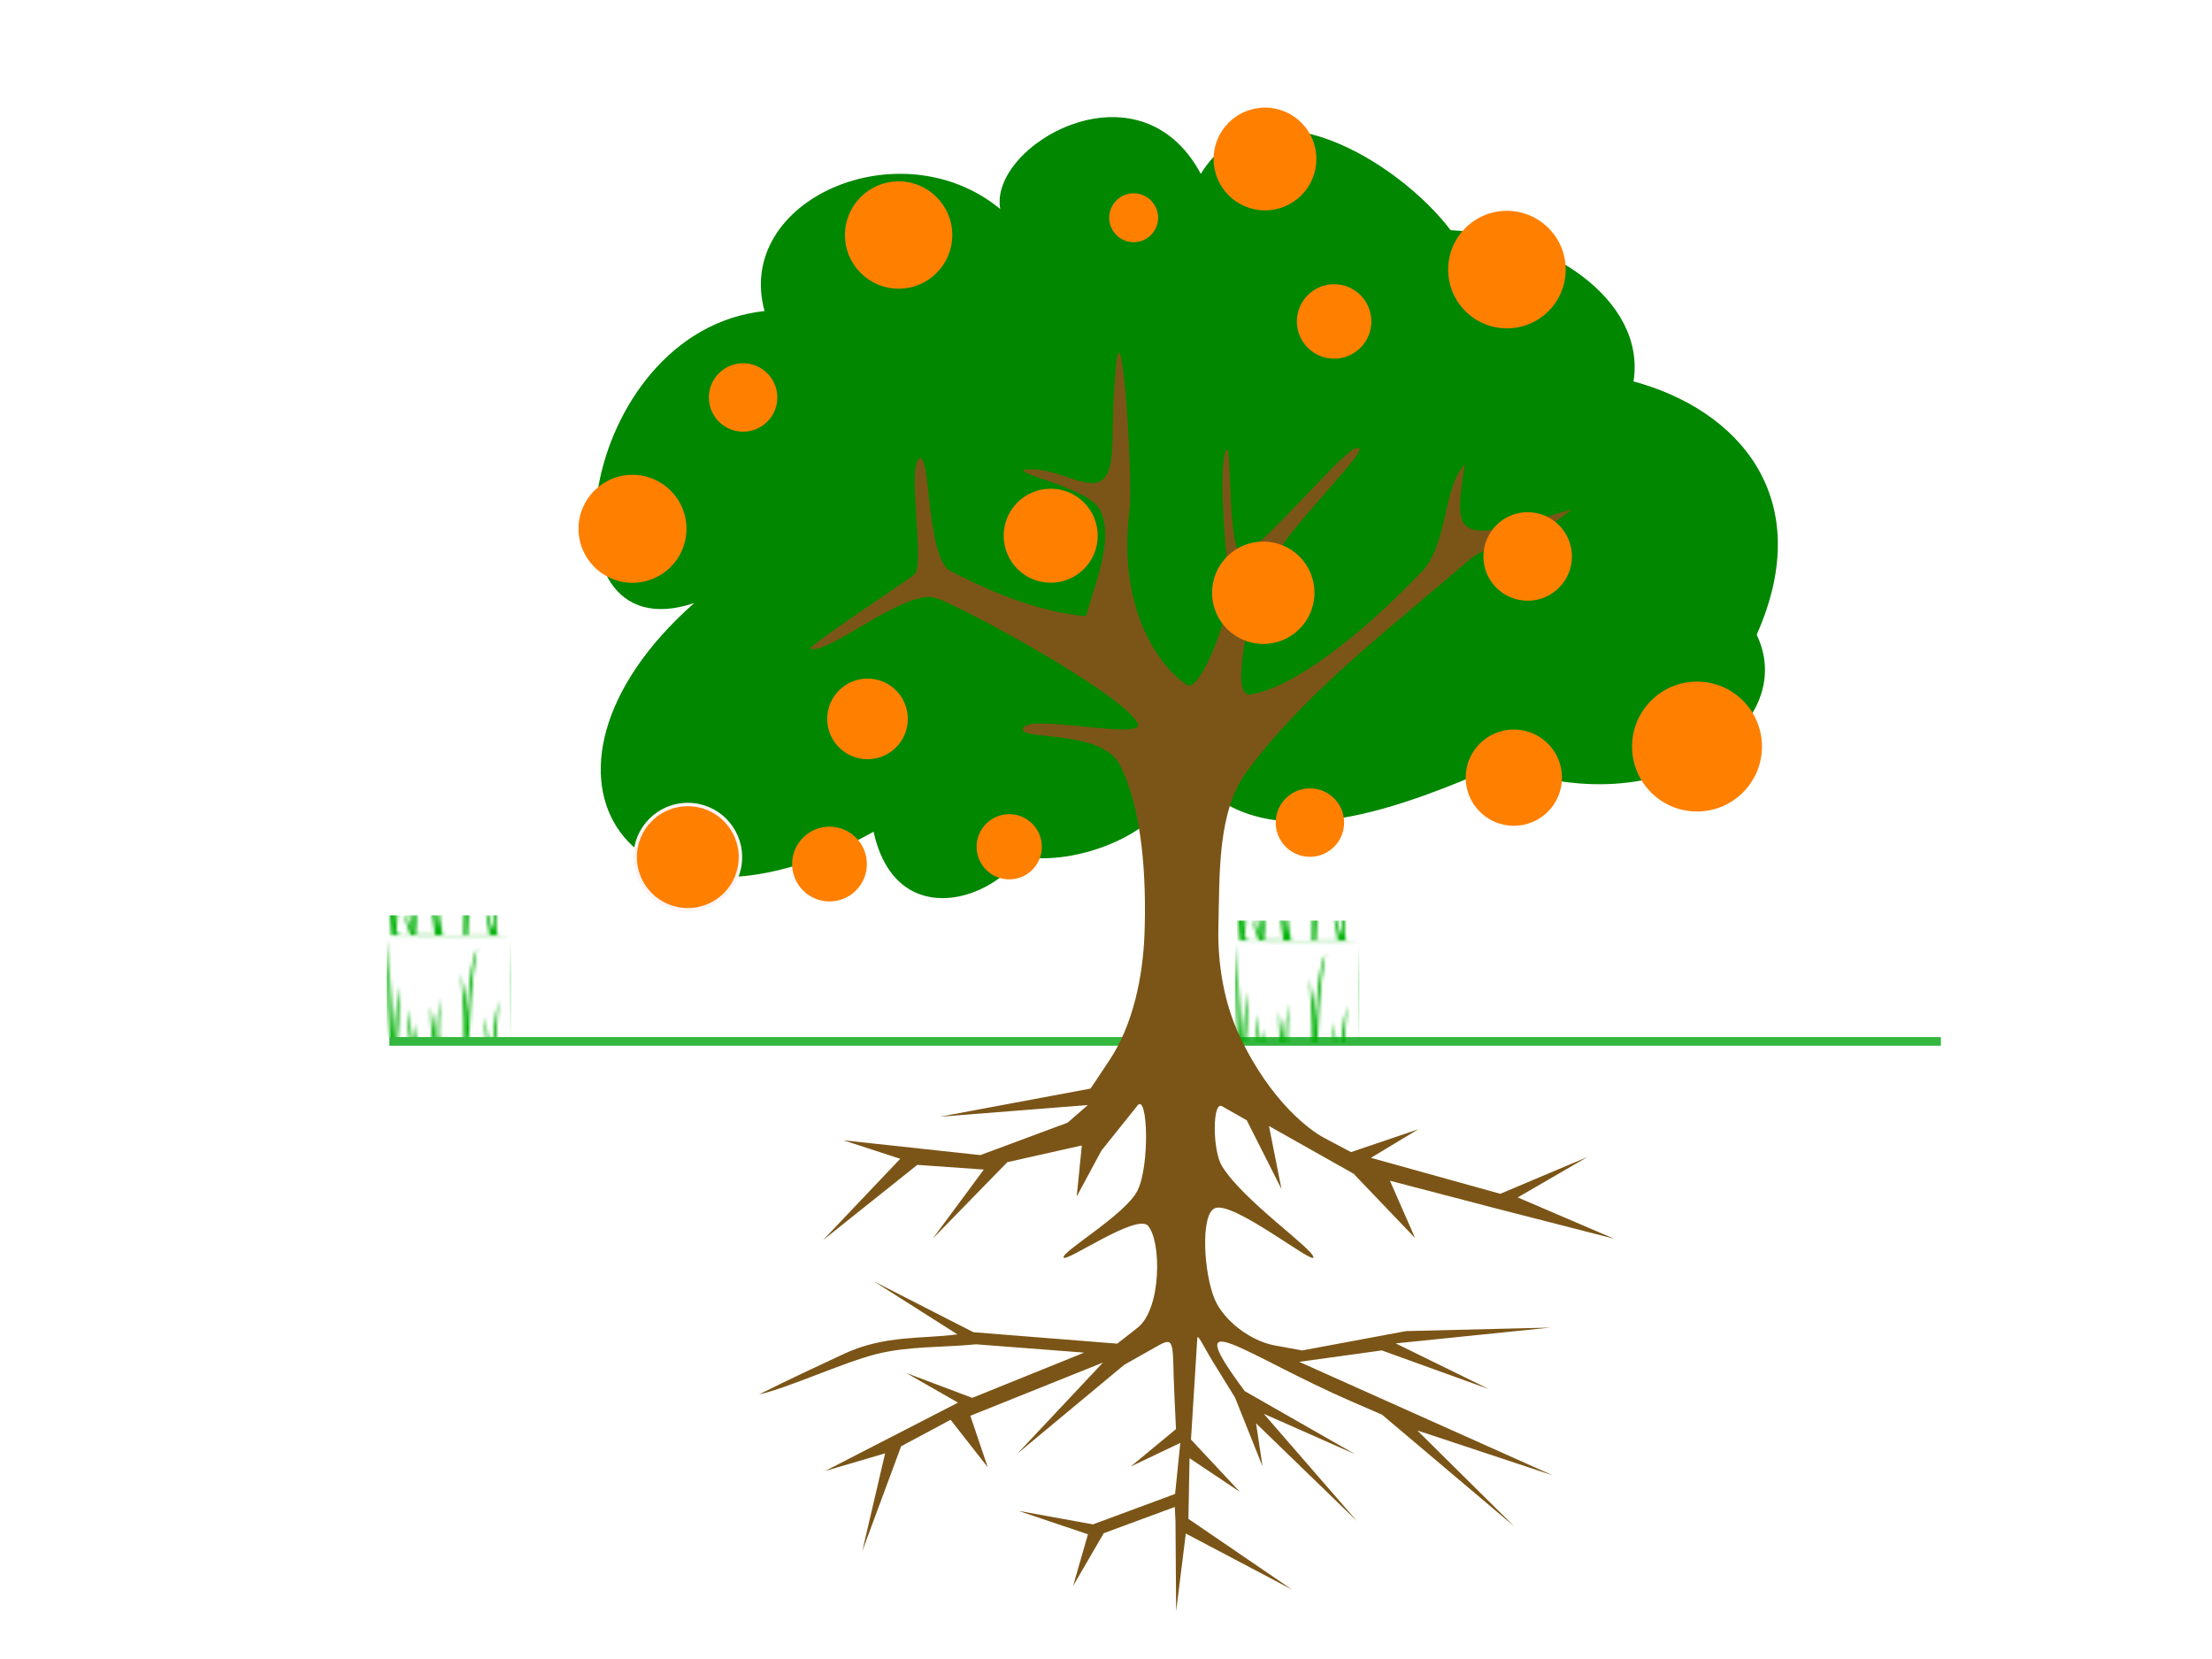
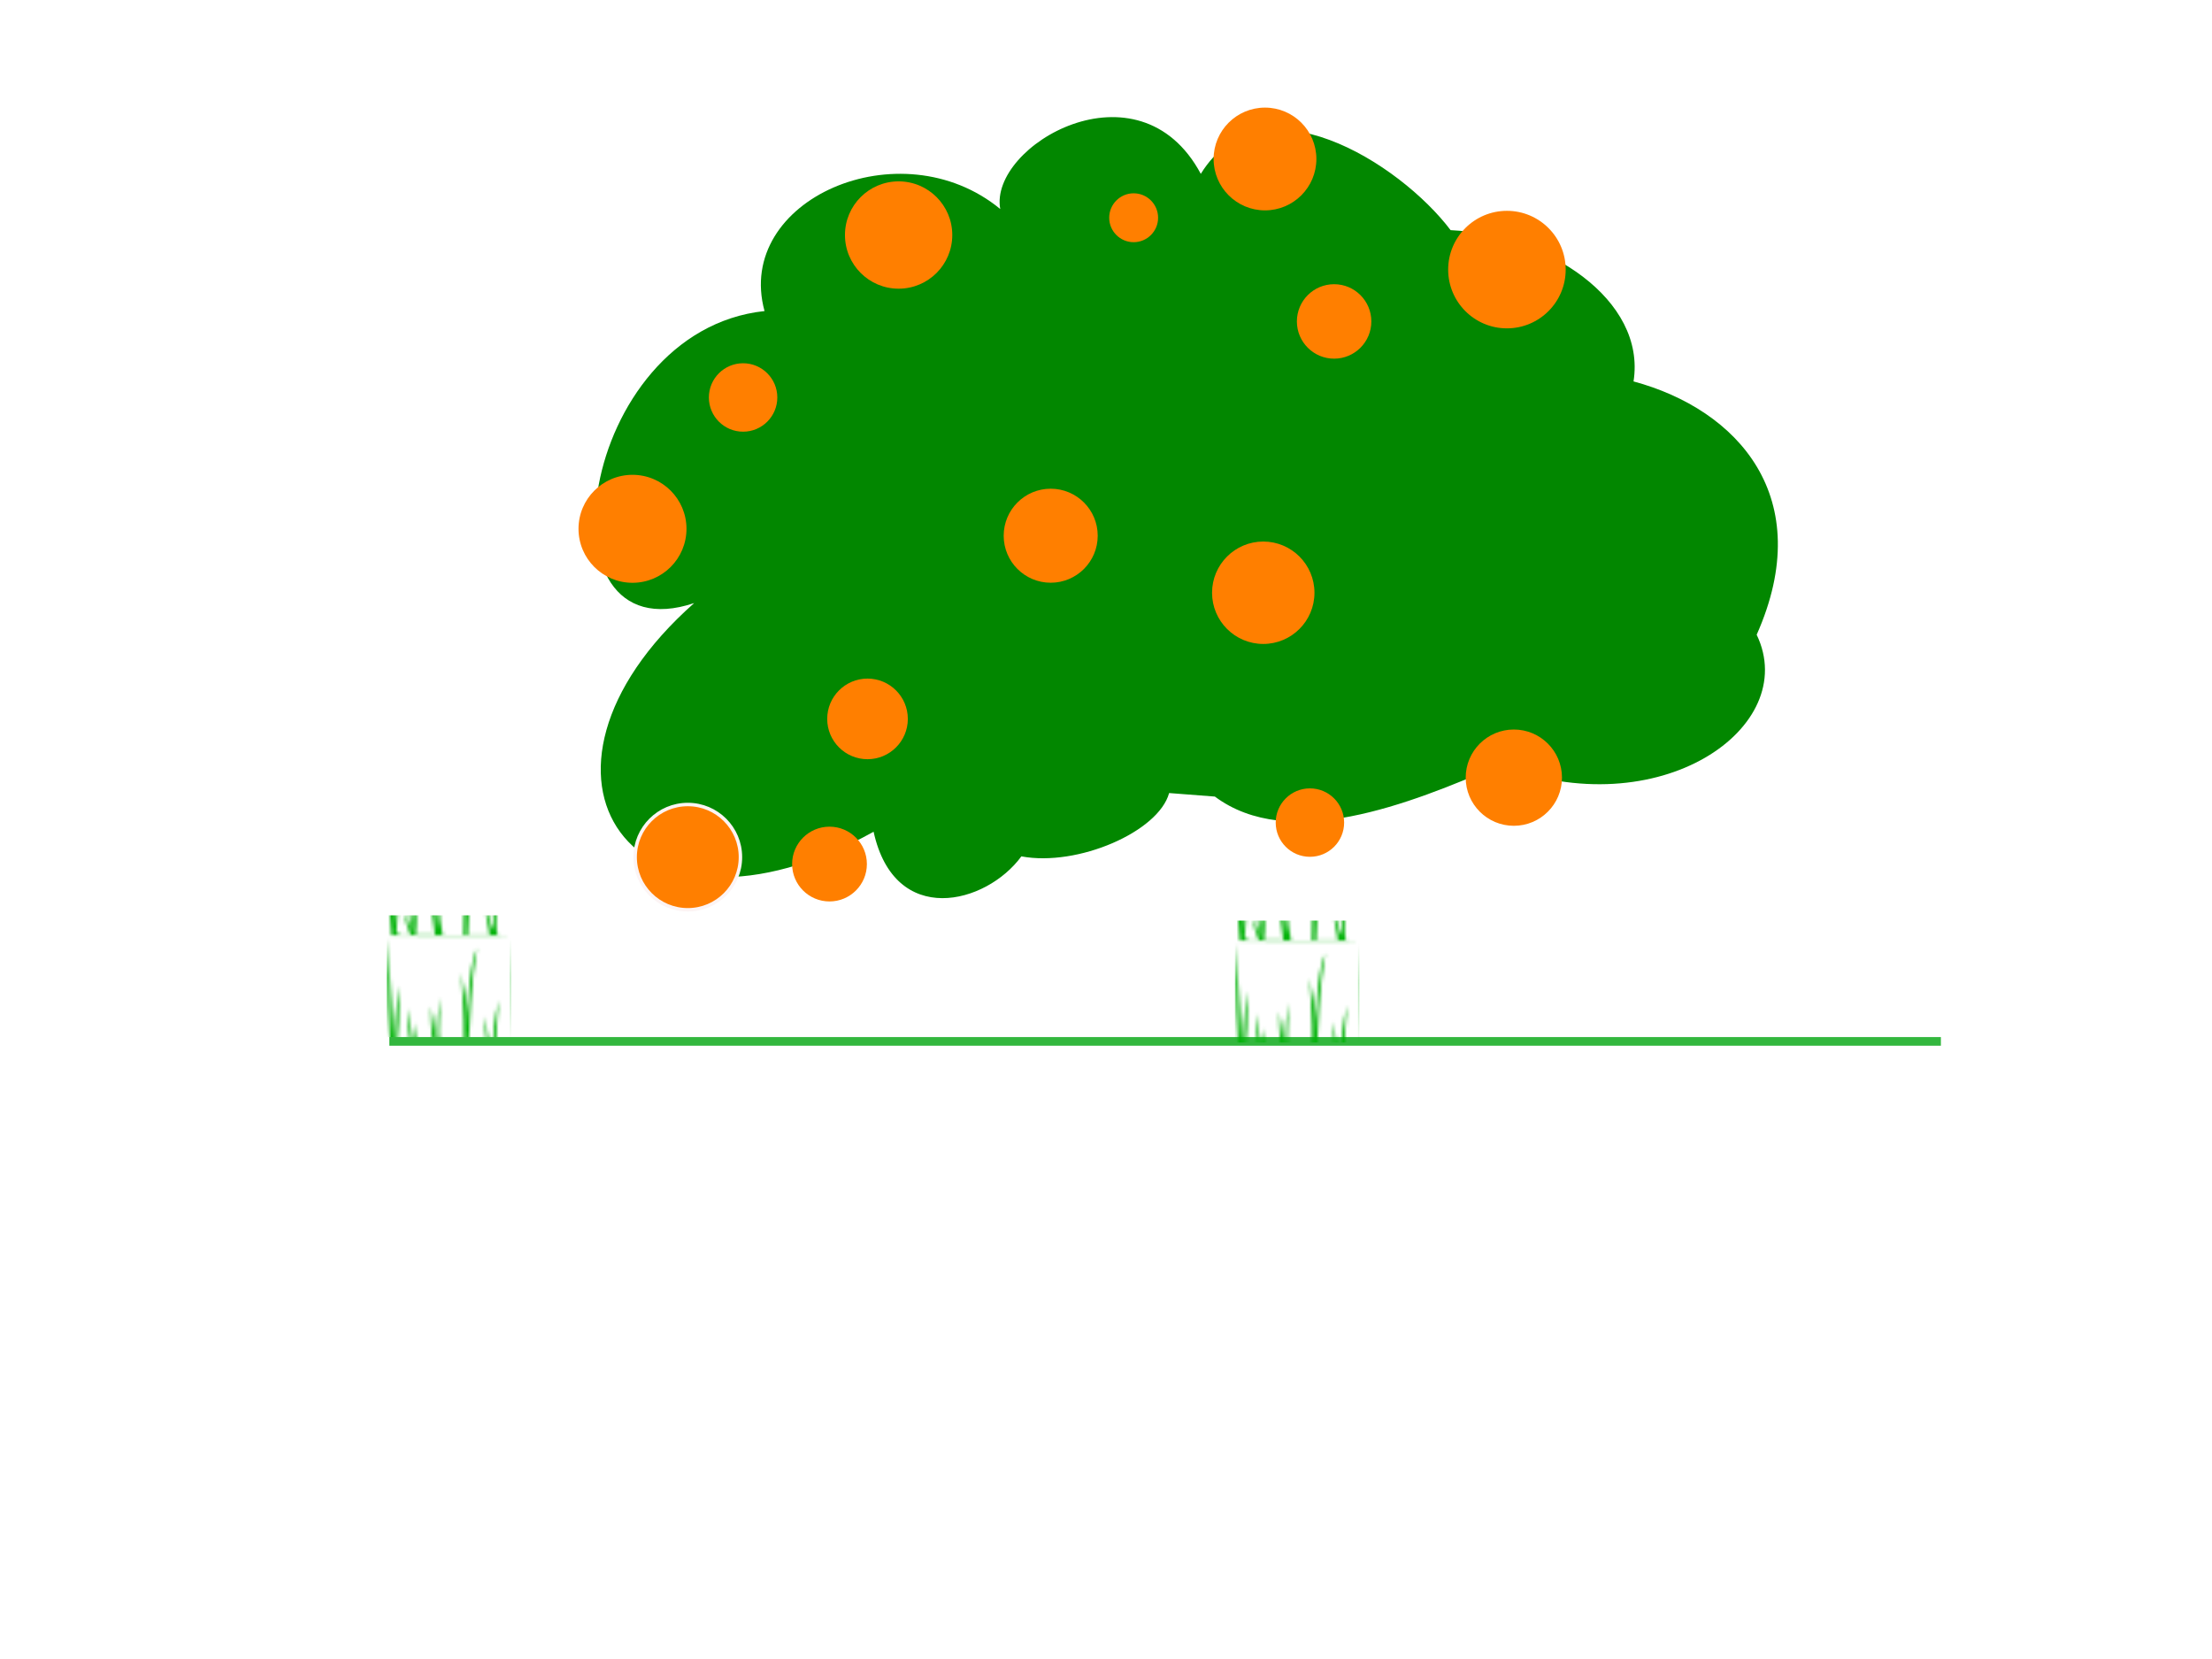
<svg xmlns="http://www.w3.org/2000/svg" xmlns:xlink="http://www.w3.org/1999/xlink" width="640" height="480">
  <title>Citrus tree</title>
  <defs>
    <pattern id="pattern2390" patternTransform="translate(481.808,272.061)" xlink:href="#pattern2380" />
    <pattern id="pattern2388" patternTransform="translate(522.525,272.061)" xlink:href="#pattern2380" />
    <pattern id="pattern2386" patternTransform="translate(-598.213,273.079)" xlink:href="#pattern2374" />
    <pattern id="pattern2384" patternTransform="translate(-471.99,274.097)" xlink:href="#pattern2374" />
    <pattern id="pattern2382" patternTransform="translate(-364.09,272.061)" xlink:href="#pattern2374" />
    <pattern id="pattern2380" patternTransform="translate(393.248,273.079)" xlink:href="#pattern2372" />
    <pattern id="pattern2378" patternTransform="translate(282.294,272.061)" xlink:href="#pattern2372" />
    <pattern id="pattern2376" patternTransform="translate(237.505,272.061)" xlink:href="#pattern2372" />
    <pattern id="pattern2374" patternTransform="translate(-227.688,272.061)" xlink:href="#pattern2372" />
    <pattern id="pattern2372" patternTransform="translate(147.8,271.552)" xlink:href="#pattern2368" />
    <linearGradient id="linearGradient2362">
      <stop id="stop2363" offset="0" stop-color="#00b207" />
      <stop id="stop2365" offset="0.5" stop-color="#83d400" />
      <stop id="stop2364" offset="1" stop-color="#00b207" />
    </linearGradient>
    <linearGradient gradientTransform="matrix(0.961,0,0,1.04,-9.799,36.19)" id="linearGradient2367" x1="2.898" x2="3.848" xlink:href="#linearGradient2362" y1="4.389" y2="4.389" />
    <pattern height="35.269" id="pattern2368" patternTransform="translate(93.85,187.064)" patternUnits="userSpaceOnUse" width="35.989">
      <path d="m32.21,34.999l3.779,0.135l-34.55,-0.045c-0.93,-11.786 -1.23,-18.444 -1.44,-35.089c1.71,17.155 1.62,21.444 2.159,32.57c0.09,-6.568 0.54,-12.506 1.619,-18.894c0.06,7.198 -0.24,13.766 -0.9,20.514c0.36,0.24 0.72,0.48 1.08,0.72l3.059,0c-1.14,-2.279 -1.649,-4.649 -1.799,-6.298c0.9,1.5 1.62,3.179 2.159,5.578c-0.78,-4.769 -1.29,-9.267 -1.26,-14.036c0.96,5.578 1.56,8.637 1.799,12.956c0.18,-2.939 0.09,-5.698 0.54,-8.817c0.39,3.719 0.42,7.258 0,10.527l5.578,0.09c-0.78,-5.098 -1.29,-9.207 -1.26,-15.295c1.2,5.818 1.32,9.477 1.979,14.216c-0.24,-5.818 -0.75,-7.948 0.99,-16.825c-0.57,9.357 -0.87,11.247 0.63,18.265l5.938,0c0.21,-9.357 0.15,-13.586 -0.72,-25.372c2.309,10.317 1.829,14.066 1.35,23.213c0.54,-7.678 0.36,-24.443 3.329,-30.501c-1.829,9.747 -2.129,21.114 -2.699,32.3l6.298,0c-0.84,-4.139 -1.59,-8.278 -1.44,-12.416c0.93,6.148 1.32,8.607 2.609,11.067c-0.45,-5.368 0.18,-10.827 1.53,-15.745c-0.6,6.688 -1.246,14.735 -0.36,17.185z" id="path2369" stroke-width="0.25pt" fill-rule="evenodd" fill="url(#linearGradient2367)" />
    </pattern>
  </defs>
  <g>
    <title>Layer 1</title>
    <g id="g2505">
      <path d="m338.265,229.453c-3.054,11.197 -26.466,21.376 -42.753,18.323c-10.179,13.912 -36.645,20.698 -42.753,-7.125c-70.237,39.021 -107.9,-16.626 -51.914,-66.165c-46.485,15.608 -33.931,-78.72 20.359,-84.488c-8.822,-32.234 39.36,-53.272 68.201,-29.52c-3.393,-18.323 40.038,-43.771 58.022,-10.179c17.644,-28.502 57.683,-3.054 72.273,16.287c27.823,1.357 56.665,20.019 52.932,43.771c30.198,8.143 53.272,33.592 35.627,73.291c12.894,26.805 -28.163,55.647 -74.309,37.663c-26.466,11.537 -61.076,25.109 -82.452,9.161" id="path2347" stroke-width="0.25pt" fill-rule="evenodd" fill="#028700" />
      <g id="g2391">
        <path d="m112.655,301.304l448.906,0l0,0" id="path2348" stroke-miterlimit="4" stroke-width="2.5" stroke="#33b73e" fill-rule="evenodd" fill="none" />
        <rect height="35.269" id="rect2370" width="35.989" x="111.838" y="264.837" fill="url(#pattern2372)" />
        <rect height="35.269" id="rect2373" transform="translate(-132.44,-17.275) scale(-1,1) " width="35.989" x="-324.166" y="282.621" fill="url(#pattern2374)" />
        <rect height="35.269" id="rect2375" width="35.989" x="201.543" y="265.346" fill="url(#pattern2376)" />
        <rect height="35.269" id="rect2377" width="35.989" x="246.332" y="265.346" fill="url(#pattern2378)" />
        <rect height="35.269" id="rect2379" width="35.989" x="357.286" y="266.364" fill="url(#pattern2380)" />
        <rect height="35.269" id="rect2381" transform="translate(-132.44,-17.275) scale(-1,1) " width="35.989" x="-460.568" y="282.621" fill="url(#pattern2382)" />
        <rect height="35.269" id="rect2383" transform="translate(-132.44,-17.275) scale(-1,1) " width="35.989" x="-568.468" y="284.657" fill="url(#pattern2384)" />
        <rect height="35.269" id="rect2385" transform="translate(-132.44,-17.275) scale(-1,1) " width="35.989" x="-694.691" y="283.639" fill="url(#pattern2386)" />
        <rect height="35.269" id="rect2387" width="35.989" x="486.563" y="265.346" fill="url(#pattern2388)" />
        <rect height="35.269" id="rect2389" width="35.989" x="445.846" y="265.346" fill="url(#pattern2390)" />
      </g>
-       <path d="m324.014,221.309c6.57,12.874 7.701,32.76 7.126,48.86c-0.443,12.401 -3.306,26.34 -10.179,36.645l-5.431,8.143l-43.58,8.143l42.794,-3.373l-5.857,5.095l-25.242,9.385l-39.637,-4.29l16.459,5.357l-22.361,23.552l27.304,-21.794l19.242,1.357l-14.78,19.988l21.569,-22.119l21.569,-4.844l-1.489,14.784l7.149,-13.288l10.435,-13.037c2.962,-3.7 3.643,17.318 0,24.605c-3.482,6.965 -21.898,17.601 -21.376,19.341c0.496,1.653 21.175,-12.881 24.43,-9.161c3.871,4.424 3.984,24.012 -3.054,29.52l-5.853,4.581l-41.608,-3.308l-28.784,-14.704l24.148,15.325c-10.273,1.376 -21.034,0.146 -32.856,5.654c-8.861,4.128 -15.702,7.314 -24.571,11.734c8.436,-1.857 24.155,-9.194 33.959,-11.678c9.282,-2.352 19.266,-1.887 28.9,-2.831l31.246,2.402l-32.375,13.09l-19.114,-7.197l14.987,8.581l-38.455,19.778l17.361,-5.108l-6.588,28.239l11.226,-30.292l14.308,-7.652l10.745,13.724l-5.026,-14.887l38.363,-15.396l-24.748,26.339l30.92,-25.703l9.925,-5.599c5.004,-2.823 3.904,-0.019 4.559,14.082l0.471,10.129l-13.081,10.823l14.333,-6.825l-1.502,14.769l-23.767,8.795l-21.592,-3.909l20.143,6.779l-4.288,14.923l8.853,-15.228l20.559,-7.594l0.201,4.112l0.186,26.07l2.804,-22.494l30.716,16.208l-29.966,-20.458l0.331,-17.543l14.558,9.736l-14.145,-15.138l1.825,-29.273c0.097,-1.55 1.706,2.198 4.531,6.778l6.387,10.353l7.959,19.893l-1.874,-12.448l29.173,28.269l-26.94,-31.025l26.501,11.728l-31.995,-18.279c-19.837,-26.669 -0.05,-10.44 31.047,3.054l8.675,3.764l38.212,32.288l-28.024,-27.737l39.159,12.98l-73.321,-32.827l23.891,-3.307l31.016,11.199l-26.99,-13.232l44.773,-4.58l-41.766,1.019l-30.06,5.6l-7.959,-1.454c-7.143,-1.305 -14.7,-7.259 -17.305,-13.233c-3.164,-7.258 -4.311,-24.619 0,-26.466c5.19,-2.224 28.19,16.123 28.502,14.251c0.367,-2.199 -20.433,-16.489 -26.466,-26.466c-2.789,-4.613 -2.741,-18.86 0,-17.305l7.178,4.072l10.057,19.907l-3.619,-18.242l24.468,13.794l17.814,18.632l-7.288,-16.596l30.141,7.876l34.729,8.915l-27.892,-11.959l20.153,-11.682l-25.193,10.632l-37.43,-10.407l13.675,-8.248l-19.439,6.596l-7.922,-4.2c-3.554,-1.884 -15.218,-10.07 -24.343,-29.448c-4.503,-9.562 -6.388,-21.024 -6.108,-31.556c0.398,-14.916 -0.392,-33.181 8.143,-44.789c16.913,-23.002 41.341,-41.38 64.129,-61.076c7.688,-6.645 16.311,-3.576 30.04,-14.965c-33.545,10.257 -34.596,9.082 -31,-12.952c-6.48,6.757 -4.714,22.886 -12.469,31.043c-17.405,18.305 -37.286,33.719 -49.683,35.555c-5.926,0.878 -0.36,-24.27 4.072,-34.61c5.748,-13.412 33.323,-38.472 26.466,-36.645c-3.957,1.054 -27.096,28.808 -32.574,30.538c-4.809,1.519 -2.955,-35.617 -5.09,-29.52c-1.758,5.022 -0.525,24.251 1.018,36.136c1.355,10.435 -8.566,33.495 -11.989,31.417c-6.078,-3.69 -20.591,-19.568 -16.811,-50.336c1.13,-9.198 -2.099,-58.32 -3.774,-42.861c-2.117,19.547 0.46,29.981 -4.072,33.787c-3.951,3.319 -12.987,-3.496 -21.376,-3.054c-7.563,0.399 16.5,4.926 20.359,11.197c4.806,7.812 -0.849,21.227 -3.692,31.288c-12.426,-1.115 -25.538,-5.948 -39.235,-13.088c-7.084,-3.693 -5.64,-34.838 -8.987,-32.45c-3.727,2.66 1.881,31.097 -1.527,33.592c-3.601,2.636 -31.253,20.978 -30.029,21.376c5.329,1.736 27.374,-17.305 36.136,-14.76c6.292,1.828 52.863,26.781 58.531,36.136c3.335,5.504 -30.795,-2.732 -33.083,1.527c-2.062,3.839 22.59,0.101 27.993,10.688z" id="path1723" stroke-width="0.25pt" fill-rule="evenodd" fill="#7b5517" />
    </g>
    <circle fill="#ff7f00" stroke="#fcf4f4" stroke-dasharray="null" stroke-linejoin="null" stroke-linecap="null" cx="199" cy="248" r="15.232" id="svg_7" />
    <circle fill="#ff7f00" stroke="#fcf4f4" stroke-width="null" stroke-dasharray="null" stroke-linejoin="null" stroke-linecap="null" cx="240" cy="250" r="10.817" id="svg_11" />
-     <circle fill="#ff7f00" stroke="#fcf4f4" stroke-width="null" stroke-dasharray="null" stroke-linejoin="null" stroke-linecap="null" cx="292" cy="245" r="9.434" id="svg_12" />
    <circle fill="#ff7f00" stroke="#fcf4f4" stroke-width="null" stroke-dasharray="null" stroke-linejoin="null" stroke-linecap="null" cx="251" cy="208" r="11.662" id="svg_13" />
    <circle fill="#ff7f00" stroke="#fcf4f4" stroke-width="null" stroke-dasharray="null" stroke-linejoin="null" stroke-linecap="null" cx="183" cy="153" r="15.62" id="svg_14" />
    <circle fill="#ff7f00" stroke="#fcf4f4" stroke-width="null" stroke-dasharray="null" stroke-linejoin="null" stroke-linecap="null" cx="260" cy="68" r="15.524" id="svg_15" />
    <circle fill="#ff7f00" stroke="#fcf4f4" stroke-width="null" stroke-dasharray="null" stroke-linejoin="null" stroke-linecap="null" cx="304" cy="155" r="13.601" id="svg_16" />
    <circle fill="#ff7f00" stroke="#fcf4f4" stroke-width="null" stroke-dasharray="null" stroke-linejoin="null" stroke-linecap="null" cx="366" cy="46" r="14.866" id="svg_17" />
    <circle fill="#ff7f00" stroke="#fcf4f4" stroke-width="null" stroke-dasharray="null" stroke-linejoin="null" stroke-linecap="null" cx="438" cy="225" r="13.928" id="svg_18" />
-     <circle fill="#ff7f00" stroke="#f9f7f4" stroke-width="null" stroke-dasharray="null" stroke-linejoin="null" stroke-linecap="null" cx="491" cy="216" r="18.788" id="svg_19" />
    <circle fill="#ff7f00" stroke="#fcf4f4" stroke-width="null" stroke-dasharray="null" stroke-linejoin="null" stroke-linecap="null" cx="379" cy="238" r="9.899" id="svg_20" />
-     <circle fill="#ff7f00" stroke="#fcf4f4" stroke-width="null" stroke-dasharray="null" stroke-linejoin="null" stroke-linecap="null" cx="442" cy="161" r="12.806" id="svg_21" />
    <circle fill="#ff7f00" stroke="#fcf4f4" stroke-width="null" stroke-dasharray="null" stroke-linejoin="null" stroke-linecap="null" cx="365.5" cy="171.5" r="14.813" id="svg_22" />
    <circle fill="#ff7f00" stroke="#fcf4f4" stroke-width="null" stroke-dasharray="null" stroke-linejoin="null" stroke-linecap="null" cx="328" cy="63" r="7.071" id="svg_23" />
    <circle fill="#ff7f00" stroke="#fcf4f4" stroke-width="null" stroke-dasharray="null" stroke-linejoin="null" stroke-linecap="null" cx="386" cy="93" r="10.77" id="svg_24" />
    <circle fill="#ff7f00" stroke="#fcf9f7" stroke-width="null" stroke-dasharray="null" stroke-linejoin="null" stroke-linecap="null" cx="436" cy="78" r="17" id="svg_25" />
    <circle fill="#ff7f00" stroke="#fcf4f4" stroke-width="null" stroke-dasharray="null" stroke-linejoin="null" stroke-linecap="null" cx="215" cy="115" r="9.899" id="svg_26" />
  </g>
</svg>